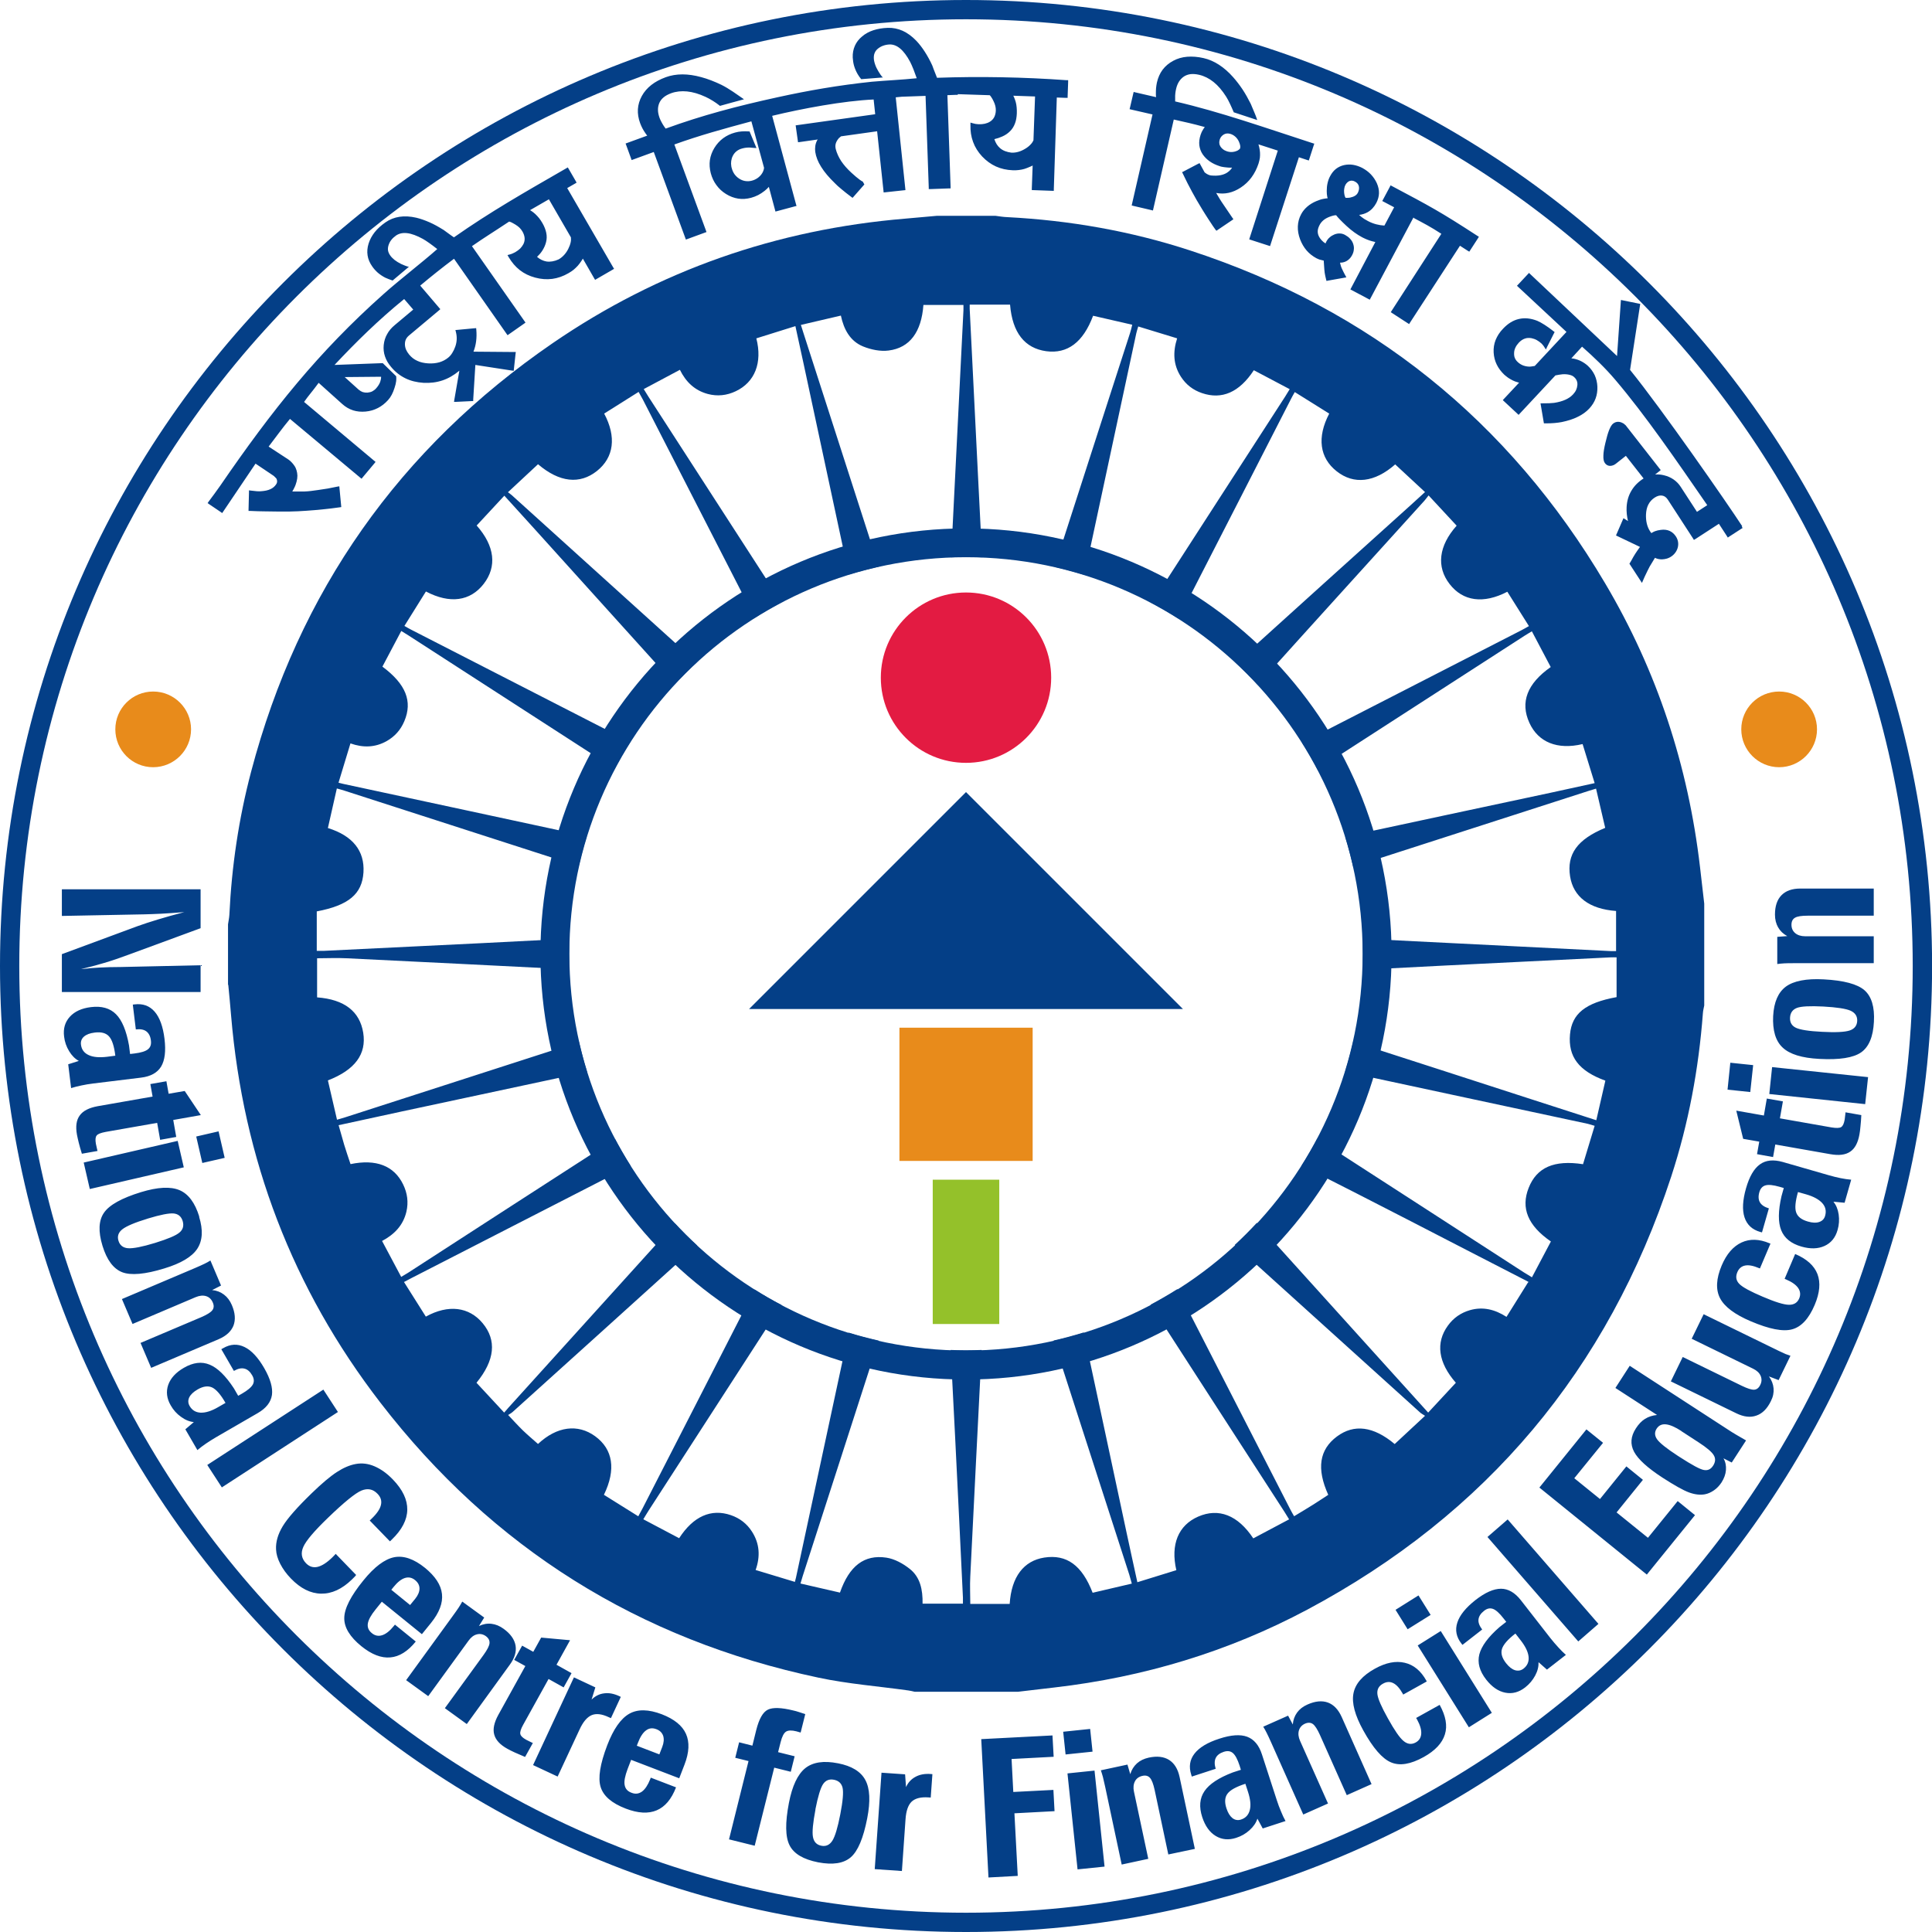
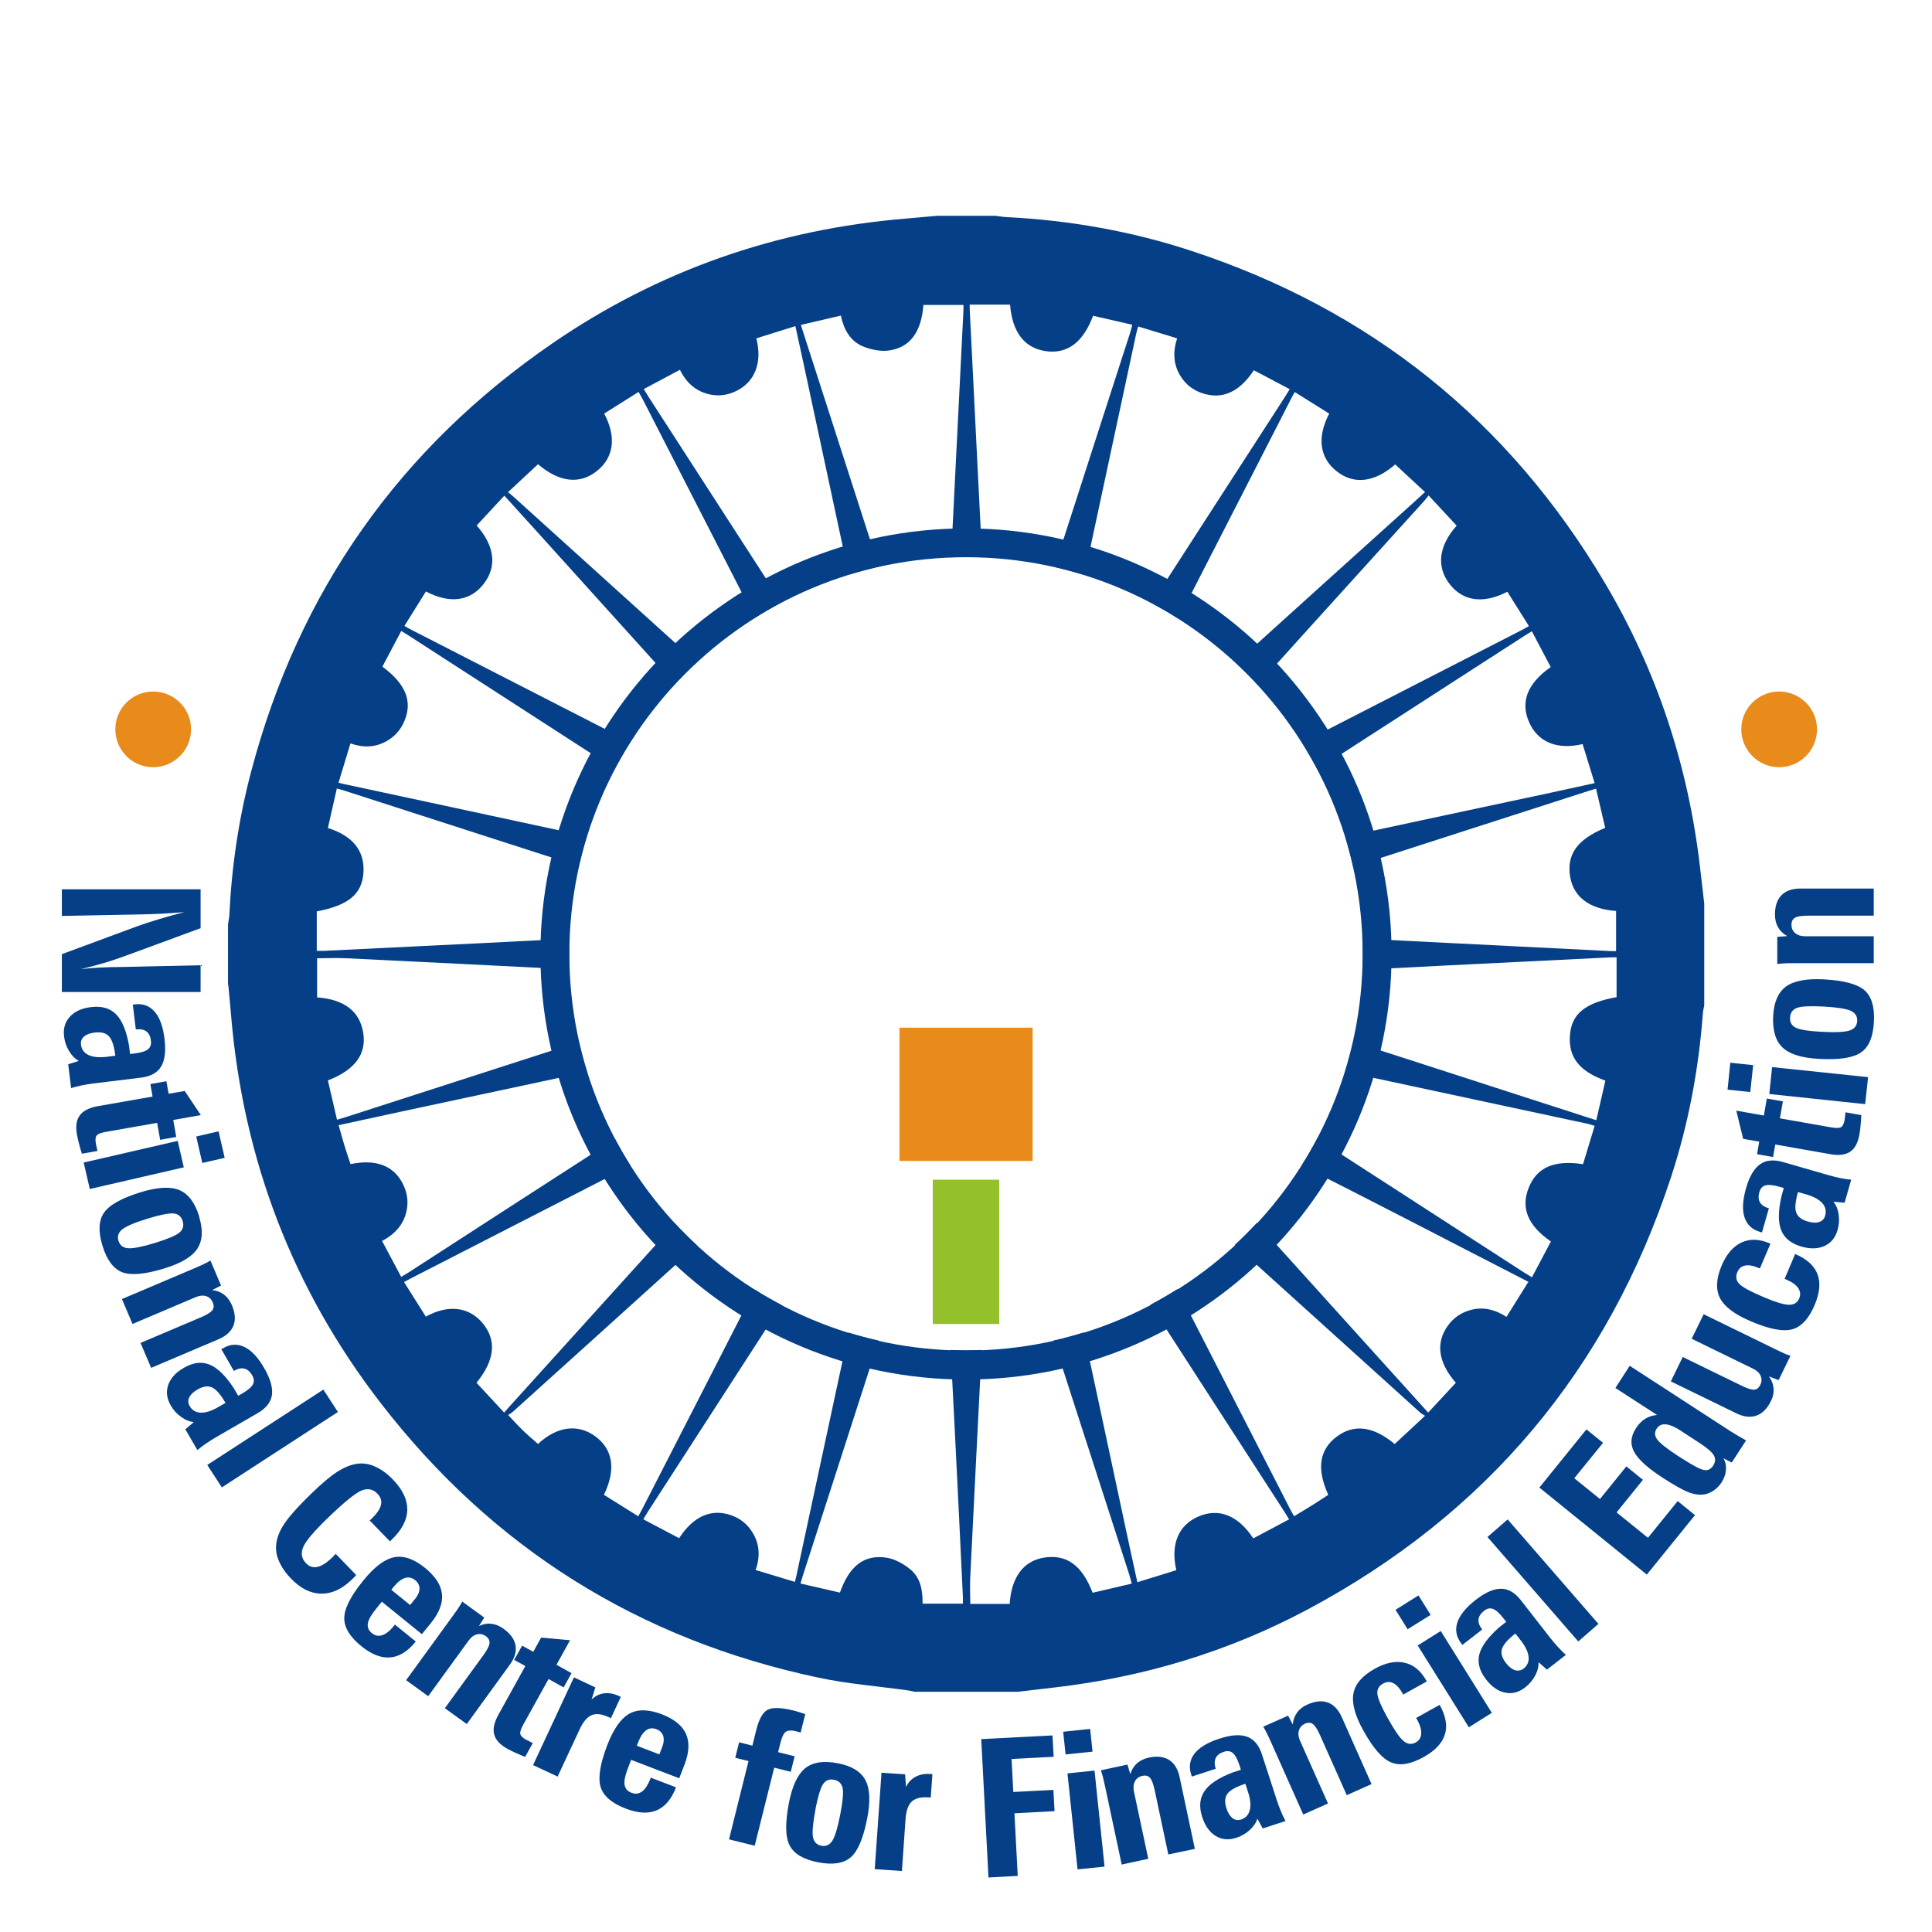
<svg xmlns="http://www.w3.org/2000/svg" width="46" height="46" viewBox="0 0 46 46" fill="none">
-   <path d="M38.939 7.061C34.861 2.981 29.226 0.459 23 0.459C16.774 0.459 11.141 2.981 7.061 7.061C2.981 11.141 0.459 16.776 0.459 23C0.459 29.224 2.981 34.861 7.061 38.939C11.141 43.017 16.776 45.541 23 45.541C29.224 45.541 34.861 43.019 38.939 38.939C43.019 34.859 45.541 29.224 45.541 23C45.541 16.776 43.019 11.139 38.939 7.061ZM23 0C29.351 0 35.102 2.575 39.264 6.738C43.427 10.9 46.002 16.651 46.002 23C46.002 29.349 43.427 35.102 39.264 39.264C35.102 43.427 29.351 46 23 46C16.649 46 10.898 43.427 6.736 39.264C2.573 35.102 0 29.351 0 23C0 16.649 2.573 10.9 6.738 6.738C10.9 2.575 16.649 0 23 0Z" fill="#043F87" />
  <path fill-rule="evenodd" clip-rule="evenodd" d="M5.429 23.449V22.008C5.439 21.933 5.457 21.858 5.461 21.784C5.516 20.629 5.684 19.491 5.979 18.373C7.11 14.085 9.507 10.676 13.161 8.169C15.688 6.436 18.495 5.461 21.55 5.206C21.8 5.184 22.051 5.161 22.3 5.139H23.706C23.798 5.151 23.89 5.167 23.985 5.17C25.471 5.247 26.927 5.502 28.341 5.965C32.625 7.367 35.924 10.013 38.219 13.891C39.455 15.978 40.196 18.238 40.477 20.648C40.51 20.939 40.543 21.227 40.577 21.515V23.94C40.565 24.002 40.549 24.063 40.545 24.126C40.445 25.45 40.204 26.748 39.792 28.01C38.286 32.607 35.391 36.051 31.122 38.327C29.239 39.329 27.227 39.933 25.107 40.178C24.816 40.212 24.526 40.247 24.238 40.28H21.778C21.727 40.269 21.678 40.255 21.627 40.249C20.915 40.149 20.193 40.094 19.491 39.945C15.215 39.041 11.727 36.858 9.058 33.398C6.963 30.683 5.79 27.598 5.502 24.179C5.482 23.934 5.459 23.691 5.435 23.447M36.407 30.53C36.332 30.489 36.281 30.461 36.228 30.436C34.482 29.541 32.745 28.631 30.991 27.753C31.122 27.545 31.246 27.331 31.362 27.113C33.002 28.17 34.637 29.232 36.277 30.291C36.338 30.33 36.403 30.367 36.475 30.412C36.632 30.114 36.779 29.838 36.926 29.559C36.377 29.181 36.206 28.763 36.397 28.282C36.589 27.796 37.001 27.613 37.691 27.719C37.782 27.417 37.874 27.113 37.968 26.805C37.895 26.784 37.852 26.77 37.807 26.758C35.881 26.344 33.953 25.934 32.027 25.518C32.099 25.283 32.164 25.044 32.219 24.801C33.629 25.254 35.038 25.713 36.446 26.168C36.958 26.332 37.468 26.497 38.007 26.672C38.084 26.338 38.154 26.032 38.223 25.73C37.589 25.499 37.334 25.16 37.381 24.628C37.426 24.136 37.744 23.877 38.49 23.741V22.794C38.444 22.794 38.399 22.792 38.354 22.794C37.046 22.859 35.736 22.924 34.425 22.988C33.764 23.022 33.103 23.057 32.443 23.09C32.448 22.963 32.45 22.835 32.45 22.706C32.45 22.586 32.446 22.466 32.443 22.349C34.412 22.449 36.381 22.547 38.35 22.645C38.399 22.647 38.45 22.645 38.478 22.645V21.69C37.837 21.643 37.46 21.352 37.383 20.866C37.301 20.34 37.554 19.985 38.219 19.711C38.148 19.405 38.076 19.095 38.001 18.777C37.927 18.799 37.878 18.814 37.827 18.83L32.219 20.638C32.164 20.395 32.101 20.156 32.029 19.921C33.655 19.569 35.283 19.226 36.909 18.877C37.254 18.802 37.601 18.726 37.968 18.646C37.868 18.32 37.774 18.018 37.681 17.716C37.081 17.859 36.624 17.673 36.414 17.21C36.191 16.723 36.359 16.276 36.922 15.882C36.777 15.605 36.63 15.329 36.473 15.031C36.403 15.074 36.354 15.101 36.305 15.133C34.661 16.196 33.013 17.257 31.369 18.32C31.256 18.102 31.132 17.889 31.003 17.683C32.743 16.79 34.482 15.9 36.222 15.007C36.277 14.98 36.332 14.946 36.403 14.907C36.226 14.627 36.057 14.356 35.889 14.089C35.32 14.385 34.831 14.317 34.514 13.905C34.196 13.495 34.253 12.997 34.682 12.516C34.465 12.283 34.249 12.049 34.014 11.796C33.974 11.847 33.947 11.884 33.916 11.92C32.593 13.383 31.267 14.84 29.949 16.306C29.783 16.125 29.608 15.949 29.428 15.782C30.809 14.53 32.195 13.283 33.58 12.034C33.692 11.931 33.804 11.83 33.929 11.716C33.684 11.488 33.451 11.271 33.219 11.057C32.727 11.49 32.234 11.543 31.827 11.222C31.419 10.902 31.352 10.413 31.648 9.848C31.377 9.68 31.107 9.509 30.828 9.335C30.791 9.401 30.762 9.45 30.736 9.503C29.949 11.039 29.165 12.575 28.376 14.111C28.27 14.317 28.166 14.523 28.062 14.729C27.855 14.597 27.643 14.474 27.423 14.358C28.48 12.718 29.541 11.08 30.599 9.442C30.632 9.39 30.665 9.335 30.707 9.266C30.414 9.111 30.132 8.962 29.853 8.815C29.508 9.342 29.092 9.521 28.62 9.36C28.406 9.288 28.239 9.158 28.117 8.97C27.933 8.685 27.923 8.379 28.027 8.056C27.709 7.96 27.409 7.867 27.101 7.773C27.082 7.84 27.064 7.887 27.054 7.938C26.642 9.854 26.233 11.773 25.821 13.689C25.587 13.616 25.35 13.552 25.109 13.497C25.705 11.639 26.309 9.784 26.907 7.926C26.927 7.867 26.939 7.807 26.958 7.732C26.635 7.658 26.331 7.587 26.026 7.518C25.789 8.152 25.415 8.43 24.909 8.362C24.398 8.291 24.104 7.922 24.049 7.253H23.088C23.088 7.295 23.088 7.324 23.088 7.354C23.155 8.681 23.22 10.007 23.286 11.333C23.32 11.979 23.353 12.624 23.384 13.269C23.257 13.263 23.131 13.261 23.002 13.261C22.882 13.261 22.765 13.265 22.645 13.269L22.939 7.393C22.941 7.344 22.939 7.293 22.939 7.261H21.986C21.939 7.905 21.662 8.283 21.156 8.346C20.96 8.372 20.735 8.324 20.548 8.248C20.242 8.122 20.091 7.846 20.021 7.514C19.695 7.591 19.385 7.661 19.069 7.736C19.093 7.811 19.108 7.86 19.124 7.911C19.724 9.77 20.323 11.631 20.923 13.491C20.682 13.546 20.444 13.609 20.209 13.679C19.848 12.008 19.495 10.335 19.134 8.664C19.071 8.37 19.005 8.075 18.938 7.765C18.61 7.867 18.308 7.962 18.008 8.056C18.157 8.638 17.971 9.101 17.518 9.315C17.304 9.417 17.08 9.441 16.851 9.38C16.545 9.297 16.333 9.099 16.188 8.805C15.894 8.962 15.615 9.111 15.327 9.264C15.374 9.34 15.407 9.393 15.441 9.448C16.496 11.08 17.551 12.71 18.604 14.342C18.387 14.456 18.175 14.579 17.969 14.709C17.08 12.977 16.194 11.243 15.305 9.511C15.276 9.456 15.244 9.401 15.205 9.331C14.923 9.507 14.654 9.678 14.385 9.847C14.681 10.402 14.617 10.89 14.215 11.212C13.805 11.539 13.32 11.488 12.81 11.053C12.577 11.271 12.343 11.488 12.094 11.72C12.137 11.753 12.167 11.773 12.192 11.796C13.658 13.12 15.123 14.444 16.586 15.768C16.406 15.935 16.231 16.109 16.064 16.29C14.95 15.06 13.84 13.824 12.726 12.593C12.491 12.334 12.255 12.075 12.008 11.802C11.78 12.047 11.565 12.281 11.349 12.512C11.783 13.002 11.835 13.491 11.516 13.903C11.196 14.315 10.711 14.383 10.141 14.083C9.968 14.36 9.801 14.627 9.629 14.903C9.695 14.94 9.743 14.97 9.794 14.995C11.531 15.886 13.269 16.774 15.005 17.665C14.874 17.871 14.752 18.085 14.636 18.302C12.999 17.245 11.363 16.186 9.725 15.129C9.672 15.095 9.619 15.064 9.554 15.023C9.397 15.319 9.25 15.595 9.105 15.872C9.664 16.288 9.827 16.698 9.627 17.171C9.541 17.377 9.399 17.537 9.203 17.647C8.932 17.798 8.648 17.808 8.344 17.7C8.248 18.02 8.154 18.324 8.06 18.636C8.113 18.649 8.14 18.657 8.168 18.663C10.101 19.079 12.036 19.493 13.97 19.911C13.897 20.144 13.834 20.383 13.779 20.625C11.918 20.026 10.058 19.424 8.197 18.824C8.144 18.806 8.089 18.793 8.02 18.773C7.946 19.097 7.877 19.407 7.807 19.715C8.401 19.899 8.685 20.262 8.654 20.772C8.621 21.286 8.301 21.556 7.542 21.7V22.639C7.603 22.639 7.661 22.641 7.718 22.639C8.976 22.578 10.233 22.517 11.49 22.455C12.179 22.419 12.869 22.384 13.558 22.349C13.554 22.466 13.55 22.584 13.55 22.702C13.55 22.829 13.554 22.955 13.558 23.08C11.79 22.99 10.021 22.902 8.254 22.816C8.016 22.804 7.779 22.816 7.55 22.816V23.747C8.203 23.796 8.566 24.083 8.648 24.589C8.73 25.097 8.454 25.473 7.807 25.724C7.879 26.032 7.95 26.342 8.024 26.66C8.105 26.637 8.162 26.621 8.217 26.603L13.785 24.806C13.84 25.048 13.905 25.287 13.977 25.52C12.506 25.836 11.035 26.148 9.564 26.464C9.068 26.57 8.572 26.678 8.062 26.79C8.109 26.954 8.15 27.105 8.195 27.256C8.242 27.411 8.295 27.564 8.346 27.717C8.954 27.59 9.384 27.756 9.599 28.202C9.699 28.408 9.729 28.623 9.676 28.851C9.599 29.175 9.391 29.39 9.097 29.547C9.252 29.838 9.399 30.116 9.552 30.402C9.615 30.365 9.666 30.336 9.713 30.306C11.357 29.243 12.999 28.178 14.644 27.119C14.76 27.337 14.882 27.549 15.013 27.756C13.275 28.647 11.535 29.538 9.797 30.43C9.743 30.457 9.688 30.487 9.619 30.524C9.799 30.811 9.97 31.079 10.139 31.348C10.674 31.052 11.168 31.115 11.492 31.505C11.829 31.911 11.784 32.386 11.345 32.923C11.561 33.154 11.778 33.388 12.004 33.633C12.049 33.582 12.079 33.547 12.11 33.511C13.43 32.052 14.75 30.591 16.072 29.131C16.241 29.312 16.415 29.486 16.596 29.653C15.139 30.975 13.675 32.291 12.216 33.609C12.179 33.645 12.132 33.668 12.098 33.69C12.232 33.831 12.338 33.949 12.451 34.059C12.567 34.17 12.691 34.275 12.81 34.38C13.259 33.959 13.758 33.896 14.17 34.196C14.595 34.506 14.672 34.988 14.379 35.591C14.648 35.759 14.919 35.928 15.197 36.102C15.237 36.03 15.268 35.975 15.297 35.918C16.153 34.247 17.01 32.578 17.863 30.907L17.967 30.703C18.175 30.834 18.389 30.958 18.608 31.071C17.555 32.703 16.498 34.333 15.444 35.965C15.403 36.028 15.366 36.093 15.317 36.173C15.609 36.328 15.892 36.477 16.17 36.624C16.508 36.101 16.933 35.914 17.402 36.075C17.614 36.148 17.783 36.277 17.904 36.467C18.087 36.752 18.106 37.056 17.991 37.381C18.314 37.48 18.616 37.57 18.926 37.664C18.94 37.607 18.948 37.585 18.952 37.562C19.369 35.618 19.787 33.672 20.205 31.729C20.44 31.801 20.678 31.864 20.921 31.919C20.321 33.786 19.716 35.651 19.114 37.519C19.097 37.574 19.081 37.629 19.059 37.703C19.381 37.778 19.691 37.848 19.999 37.919C20.219 37.287 20.574 37.007 21.105 37.087C21.301 37.117 21.502 37.228 21.66 37.354C21.91 37.55 21.972 37.85 21.966 38.182H22.927C22.927 38.131 22.927 38.084 22.927 38.038C22.867 36.764 22.804 35.489 22.741 34.214C22.706 33.523 22.671 32.833 22.635 32.142C22.753 32.146 22.871 32.15 22.99 32.15C23.118 32.15 23.245 32.146 23.373 32.142C23.28 33.939 23.192 35.736 23.102 37.532C23.09 37.752 23.102 37.974 23.102 38.188H24.04C24.081 37.542 24.375 37.162 24.863 37.085C25.395 37.003 25.762 37.266 26.015 37.923C26.321 37.852 26.631 37.78 26.948 37.705C26.923 37.615 26.907 37.554 26.888 37.493C26.287 35.634 25.687 33.776 25.087 31.917C25.33 31.862 25.568 31.797 25.803 31.725C26.146 33.313 26.482 34.902 26.823 36.491C26.905 36.877 26.992 37.264 27.08 37.672C27.404 37.572 27.706 37.477 28.008 37.385C27.866 36.771 28.057 36.316 28.527 36.11C29.014 35.897 29.473 36.073 29.84 36.628C30.12 36.479 30.401 36.33 30.693 36.175C30.65 36.102 30.616 36.05 30.583 35.997C29.52 34.353 28.455 32.709 27.394 31.064C27.611 30.948 27.825 30.824 28.033 30.693C28.927 32.438 29.822 34.186 30.718 35.932C30.746 35.987 30.777 36.04 30.812 36.101C30.971 36.005 31.116 35.918 31.26 35.828C31.383 35.751 31.505 35.669 31.625 35.591C31.342 34.965 31.413 34.514 31.832 34.202C32.239 33.9 32.699 33.957 33.207 34.382C33.439 34.167 33.672 33.949 33.929 33.71C33.88 33.678 33.847 33.66 33.821 33.639C32.346 32.307 30.871 30.975 29.398 29.642C29.581 29.473 29.755 29.298 29.924 29.116C30.928 30.226 31.929 31.338 32.933 32.448C33.286 32.839 33.639 33.229 34.004 33.633C34.231 33.388 34.447 33.156 34.663 32.923C34.241 32.441 34.178 31.968 34.474 31.562C34.606 31.379 34.781 31.258 34.996 31.195C35.308 31.105 35.594 31.177 35.869 31.354C36.044 31.075 36.21 30.809 36.385 30.528L36.407 30.53Z" fill="#043F87" />
-   <path d="M32.329 4.592C32.342 4.564 32.352 4.537 32.356 4.511C32.36 4.486 32.36 4.46 32.354 4.435C32.348 4.411 32.339 4.39 32.323 4.372C32.307 4.353 32.288 4.337 32.26 4.323C32.239 4.311 32.217 4.303 32.195 4.302C32.176 4.3 32.154 4.302 32.135 4.309C32.113 4.317 32.095 4.327 32.08 4.343C32.064 4.356 32.05 4.376 32.036 4.398C32.021 4.425 32.011 4.455 32.007 4.486C32.001 4.517 31.999 4.551 32.003 4.586C32.009 4.645 32.021 4.686 32.038 4.71C32.06 4.71 32.08 4.71 32.097 4.71C32.119 4.71 32.135 4.706 32.148 4.704C32.195 4.694 32.233 4.68 32.264 4.66C32.291 4.643 32.313 4.621 32.327 4.594L32.329 4.592ZM33.657 5.172L32.633 7.099L32.613 7.136L32.576 7.116L32.188 6.91L32.152 6.891L32.172 6.853L32.746 5.763L32.715 5.755C32.694 5.749 32.678 5.745 32.666 5.743C32.629 5.733 32.59 5.72 32.55 5.704C32.511 5.688 32.474 5.671 32.435 5.651C32.372 5.618 32.309 5.578 32.246 5.533C32.184 5.488 32.121 5.437 32.06 5.38C31.999 5.323 31.946 5.272 31.905 5.229C31.868 5.19 31.836 5.157 31.813 5.125C31.799 5.125 31.783 5.125 31.764 5.129C31.732 5.135 31.695 5.147 31.652 5.163C31.597 5.184 31.548 5.212 31.511 5.243C31.474 5.274 31.442 5.312 31.421 5.353C31.395 5.402 31.379 5.447 31.375 5.492C31.372 5.535 31.379 5.576 31.397 5.616C31.415 5.657 31.442 5.694 31.476 5.729C31.499 5.753 31.526 5.777 31.56 5.796C31.566 5.78 31.572 5.767 31.579 5.753C31.601 5.712 31.627 5.678 31.66 5.651C31.691 5.622 31.729 5.6 31.772 5.582C31.815 5.565 31.858 5.557 31.899 5.559C31.942 5.559 31.983 5.571 32.023 5.592C32.072 5.62 32.115 5.649 32.146 5.686C32.18 5.722 32.205 5.763 32.219 5.808C32.234 5.853 32.24 5.898 32.234 5.941C32.231 5.986 32.217 6.03 32.193 6.075C32.168 6.122 32.138 6.159 32.101 6.188C32.064 6.218 32.023 6.237 31.976 6.247C31.962 6.251 31.942 6.253 31.923 6.253H31.905C31.909 6.269 31.911 6.285 31.917 6.302C31.925 6.334 31.934 6.361 31.946 6.388C31.952 6.404 31.96 6.42 31.97 6.438C31.978 6.453 31.983 6.469 31.991 6.481C31.997 6.494 32.005 6.508 32.011 6.52C32.019 6.534 32.023 6.545 32.029 6.553L32.056 6.604L31.999 6.614L31.621 6.681L31.583 6.689L31.573 6.651L31.56 6.596L31.55 6.549C31.546 6.536 31.544 6.516 31.54 6.492C31.536 6.469 31.534 6.443 31.532 6.418L31.517 6.204L31.497 6.2C31.481 6.196 31.462 6.192 31.442 6.186C31.424 6.183 31.405 6.177 31.389 6.169C31.373 6.163 31.358 6.155 31.344 6.149C31.254 6.1 31.175 6.039 31.111 5.965C31.046 5.89 30.995 5.802 30.956 5.702C30.915 5.594 30.897 5.49 30.901 5.39C30.905 5.29 30.93 5.192 30.979 5.102C31.015 5.033 31.064 4.974 31.124 4.921C31.185 4.868 31.256 4.825 31.338 4.79C31.403 4.762 31.462 4.743 31.519 4.733C31.55 4.727 31.581 4.723 31.611 4.721C31.607 4.71 31.603 4.698 31.601 4.684C31.593 4.645 31.589 4.6 31.589 4.547C31.589 4.48 31.595 4.417 31.609 4.358C31.623 4.298 31.642 4.243 31.672 4.19C31.709 4.121 31.754 4.064 31.809 4.021C31.864 3.978 31.928 3.948 32.001 3.931C32.074 3.915 32.146 3.913 32.219 3.925C32.291 3.937 32.364 3.962 32.437 3.999C32.517 4.043 32.586 4.094 32.642 4.154C32.699 4.215 32.746 4.284 32.782 4.362C32.817 4.443 32.835 4.521 32.833 4.6C32.831 4.678 32.809 4.755 32.77 4.831C32.717 4.931 32.648 5.004 32.562 5.053C32.503 5.086 32.435 5.108 32.36 5.117C32.378 5.133 32.397 5.149 32.415 5.165C32.435 5.18 32.456 5.196 32.484 5.214C32.511 5.231 32.541 5.247 32.574 5.265C32.637 5.298 32.701 5.323 32.77 5.341C32.833 5.357 32.895 5.367 32.962 5.371L33.194 4.935L32.949 4.806L32.911 4.786L32.931 4.749L33.09 4.451L33.109 4.413L33.147 4.433C34.041 4.908 34.284 5.035 35.177 5.616L35.212 5.637L35.19 5.673L35.006 5.957L34.983 5.992L34.947 5.971L34.761 5.851L33.572 7.681L33.551 7.716L33.517 7.695L33.149 7.456L33.113 7.434L33.135 7.399L34.318 5.567C34.045 5.39 33.917 5.327 33.657 5.188V5.172ZM29.522 3.544C29.53 3.525 29.532 3.501 29.53 3.476C29.526 3.444 29.514 3.407 29.496 3.368C29.475 3.323 29.447 3.285 29.412 3.254C29.377 3.223 29.339 3.201 29.292 3.187C29.265 3.18 29.239 3.176 29.214 3.178C29.188 3.18 29.165 3.187 29.139 3.201C29.116 3.215 29.094 3.233 29.079 3.252C29.063 3.272 29.049 3.295 29.041 3.323C29.032 3.354 29.028 3.384 29.032 3.411C29.033 3.438 29.043 3.464 29.059 3.489C29.075 3.515 29.096 3.537 29.122 3.556C29.147 3.576 29.179 3.591 29.214 3.603C29.275 3.623 29.334 3.625 29.392 3.611C29.422 3.603 29.447 3.595 29.471 3.582C29.491 3.57 29.506 3.558 29.52 3.542L29.522 3.544ZM29.377 2.677C29.345 2.605 29.316 2.534 29.288 2.477C29.255 2.407 29.224 2.348 29.194 2.301C29.102 2.156 29.002 2.038 28.894 1.952C28.788 1.867 28.672 1.809 28.551 1.781C28.474 1.763 28.408 1.759 28.345 1.765C28.286 1.773 28.233 1.793 28.188 1.822C28.141 1.854 28.104 1.893 28.072 1.942C28.041 1.991 28.017 2.05 28.002 2.118C27.994 2.152 27.988 2.187 27.984 2.222C27.98 2.26 27.978 2.299 27.98 2.342C27.98 2.354 27.98 2.369 27.98 2.387V2.415C29.045 2.66 30.148 3.05 31.254 3.409L31.293 3.421L31.279 3.46L31.175 3.782L31.162 3.821L31.122 3.809L30.926 3.744L30.252 5.82L30.24 5.859L30.201 5.847L29.783 5.712L29.744 5.7L29.755 5.661L30.424 3.586L29.963 3.437C29.969 3.46 29.977 3.482 29.981 3.503C29.991 3.548 29.998 3.591 30 3.631C30.004 3.672 30 3.713 29.997 3.758C29.991 3.801 29.979 3.846 29.965 3.894C29.924 4.017 29.869 4.127 29.798 4.223C29.728 4.319 29.642 4.4 29.541 4.466C29.353 4.59 29.159 4.633 28.957 4.594C28.961 4.602 28.965 4.609 28.969 4.615C28.996 4.662 29.02 4.702 29.039 4.733C29.059 4.766 29.075 4.79 29.084 4.804L29.343 5.186L29.367 5.219L29.334 5.243L28.994 5.473L28.963 5.494L28.939 5.467C28.918 5.441 28.863 5.359 28.771 5.218C28.722 5.141 28.672 5.065 28.627 4.99C28.58 4.913 28.535 4.839 28.492 4.764C28.457 4.704 28.422 4.641 28.386 4.574C28.349 4.505 28.312 4.435 28.274 4.362C28.263 4.339 28.247 4.305 28.225 4.262C28.206 4.221 28.184 4.18 28.163 4.135L28.145 4.099L28.18 4.082L28.525 3.901L28.561 3.884L28.58 3.919L28.682 4.105C28.682 4.105 28.696 4.115 28.702 4.119C28.712 4.125 28.722 4.131 28.733 4.141C28.743 4.147 28.753 4.152 28.763 4.156C28.769 4.16 28.774 4.162 28.78 4.164C28.792 4.168 28.804 4.172 28.812 4.174C28.82 4.176 28.829 4.178 28.835 4.178C28.918 4.186 28.99 4.184 29.055 4.172C29.118 4.16 29.175 4.139 29.222 4.107C29.255 4.086 29.282 4.06 29.306 4.033C29.316 4.021 29.326 4.007 29.335 3.992H29.304C29.269 3.992 29.233 3.99 29.202 3.986C29.169 3.984 29.137 3.978 29.11 3.974C29.082 3.97 29.059 3.964 29.039 3.956C28.949 3.927 28.871 3.89 28.804 3.843C28.735 3.795 28.68 3.739 28.635 3.674C28.59 3.607 28.565 3.535 28.555 3.456C28.547 3.38 28.557 3.297 28.586 3.209C28.6 3.164 28.62 3.123 28.645 3.083C28.657 3.062 28.672 3.042 28.686 3.025C28.363 2.936 28.247 2.915 27.947 2.846L27.46 4.972L27.451 5.012L27.411 5.002L26.984 4.902L26.945 4.892L26.954 4.851L27.441 2.725L26.935 2.609L26.895 2.599L26.905 2.56L26.982 2.23L26.992 2.189L27.031 2.199L27.525 2.313V2.301C27.521 2.279 27.521 2.26 27.521 2.244C27.521 2.193 27.521 2.144 27.525 2.099C27.529 2.054 27.537 2.009 27.545 1.967C27.572 1.848 27.617 1.746 27.682 1.659C27.747 1.573 27.831 1.503 27.933 1.448C28.035 1.393 28.145 1.361 28.267 1.351C28.386 1.342 28.516 1.351 28.655 1.383C28.782 1.412 28.906 1.465 29.024 1.542C29.141 1.618 29.253 1.716 29.361 1.838C29.439 1.926 29.514 2.024 29.585 2.13C29.655 2.236 29.718 2.35 29.779 2.471C29.838 2.619 29.896 2.734 29.934 2.858L29.379 2.675L29.377 2.677ZM24.606 3.344L24.644 2.297L24.126 2.279C24.132 2.289 24.136 2.301 24.142 2.311C24.157 2.346 24.171 2.383 24.183 2.424C24.195 2.466 24.202 2.509 24.206 2.556C24.21 2.601 24.212 2.65 24.21 2.701C24.206 2.791 24.193 2.872 24.165 2.942C24.138 3.015 24.098 3.076 24.046 3.127C23.994 3.178 23.934 3.219 23.863 3.25C23.806 3.276 23.743 3.297 23.675 3.313C23.704 3.401 23.747 3.472 23.808 3.525C23.877 3.586 23.969 3.621 24.083 3.635C24.195 3.639 24.302 3.607 24.406 3.544C24.459 3.513 24.503 3.478 24.536 3.442C24.567 3.411 24.589 3.378 24.605 3.342L24.606 3.344ZM17.135 2.515C17.07 2.466 17.037 2.44 16.976 2.403C16.91 2.362 16.851 2.33 16.8 2.307C16.643 2.234 16.496 2.191 16.358 2.177C16.223 2.164 16.096 2.177 15.978 2.22C15.905 2.248 15.845 2.279 15.798 2.32C15.752 2.358 15.719 2.403 15.697 2.454C15.676 2.505 15.664 2.562 15.666 2.619C15.666 2.677 15.68 2.738 15.703 2.805C15.715 2.836 15.729 2.868 15.747 2.901C15.764 2.934 15.784 2.968 15.807 3.003C15.815 3.015 15.825 3.027 15.833 3.04L15.849 3.062C16.715 2.746 17.557 2.524 18.534 2.311C19.242 2.156 19.96 2.03 20.758 1.946C21.15 1.912 21.458 1.901 21.827 1.863C21.8 1.787 21.774 1.716 21.751 1.656C21.721 1.581 21.694 1.52 21.67 1.473C21.594 1.33 21.513 1.222 21.429 1.153C21.349 1.087 21.264 1.055 21.178 1.059C21.125 1.061 21.076 1.071 21.031 1.087C20.986 1.102 20.944 1.126 20.907 1.155C20.872 1.183 20.844 1.216 20.829 1.253C20.811 1.289 20.805 1.33 20.805 1.377C20.805 1.426 20.817 1.479 20.835 1.532C20.852 1.585 20.878 1.64 20.913 1.697C20.937 1.734 20.988 1.824 21.023 1.844L20.505 1.885C20.468 1.838 20.452 1.82 20.419 1.763C20.383 1.701 20.356 1.636 20.336 1.571C20.317 1.506 20.307 1.438 20.303 1.369C20.299 1.267 20.317 1.175 20.354 1.091C20.391 1.006 20.448 0.932 20.527 0.867C20.603 0.802 20.693 0.753 20.795 0.72C20.897 0.687 21.011 0.667 21.139 0.663C21.26 0.659 21.38 0.683 21.494 0.734C21.605 0.785 21.713 0.863 21.817 0.971C21.888 1.046 21.956 1.134 22.019 1.232C22.082 1.33 22.143 1.44 22.198 1.561C22.221 1.628 22.243 1.681 22.259 1.722L22.31 1.852C23.329 1.816 24.377 1.836 25.391 1.909H25.432V1.952L25.42 2.289V2.33H25.377L25.162 2.322L25.091 4.502V4.543H25.048L24.608 4.527H24.567V4.484L24.587 3.941C24.565 3.952 24.542 3.964 24.52 3.972C24.477 3.992 24.434 4.007 24.393 4.021C24.352 4.033 24.306 4.043 24.259 4.048C24.214 4.054 24.165 4.056 24.114 4.054C23.969 4.048 23.836 4.019 23.714 3.964C23.592 3.909 23.483 3.829 23.384 3.725C23.286 3.619 23.214 3.505 23.169 3.38C23.122 3.254 23.102 3.119 23.106 2.974V2.919L23.159 2.934C23.202 2.948 23.249 2.956 23.298 2.958C23.351 2.96 23.402 2.956 23.447 2.946C23.49 2.936 23.532 2.921 23.567 2.899C23.612 2.872 23.647 2.836 23.671 2.791C23.694 2.746 23.708 2.693 23.71 2.63C23.71 2.595 23.708 2.56 23.698 2.522C23.689 2.485 23.675 2.446 23.655 2.407C23.636 2.366 23.616 2.332 23.598 2.307C23.587 2.289 23.575 2.275 23.565 2.267L22.804 2.242V2.258H22.763L22.557 2.266L22.633 4.445V4.486H22.594L22.155 4.502H22.113V4.462L22.037 2.283L21.472 2.303L21.327 2.317L21.554 4.486L21.558 4.527L21.517 4.531L21.08 4.578L21.039 4.582L21.035 4.541L20.884 3.125L20.858 3.129L20.024 3.246C20.015 3.254 20.005 3.262 19.999 3.268C19.991 3.276 19.983 3.282 19.977 3.285C19.94 3.327 19.915 3.368 19.901 3.411C19.887 3.454 19.887 3.501 19.899 3.55C19.924 3.646 19.968 3.743 20.028 3.835C20.091 3.929 20.172 4.021 20.27 4.111C20.352 4.186 20.419 4.243 20.468 4.278C20.511 4.309 20.535 4.323 20.542 4.323L20.58 4.392L20.325 4.682L20.299 4.711L20.268 4.688C20.181 4.623 20.103 4.562 20.036 4.505C19.97 4.451 19.915 4.402 19.872 4.356C19.734 4.223 19.628 4.096 19.552 3.974C19.473 3.85 19.428 3.731 19.411 3.617C19.405 3.572 19.405 3.527 19.411 3.484C19.416 3.44 19.428 3.399 19.448 3.358V3.352L19.471 3.321L19.042 3.382L19.001 3.387L18.995 3.346L18.95 3.027L18.944 2.985L18.985 2.979L20.801 2.725L20.838 2.719L20.801 2.369C20.081 2.401 19.091 2.587 18.385 2.758L18.953 4.864L18.965 4.904L18.926 4.913L18.502 5.027L18.463 5.037L18.453 4.998L18.306 4.449C18.281 4.48 18.24 4.515 18.204 4.545C18.155 4.584 18.104 4.617 18.051 4.645C17.996 4.672 17.941 4.694 17.881 4.71C17.777 4.737 17.675 4.745 17.575 4.729C17.477 4.713 17.38 4.678 17.286 4.619C17.194 4.562 17.118 4.492 17.057 4.407C16.996 4.325 16.951 4.229 16.923 4.123C16.896 4.017 16.888 3.913 16.902 3.813C16.931 3.611 17.053 3.413 17.218 3.291C17.3 3.231 17.394 3.185 17.502 3.156C17.553 3.142 17.606 3.132 17.659 3.129C17.712 3.125 17.767 3.125 17.822 3.129H17.847L17.857 3.154L17.986 3.464L18.012 3.525L17.945 3.521L17.898 3.517L17.855 3.513C17.824 3.513 17.792 3.513 17.761 3.517C17.73 3.521 17.7 3.527 17.671 3.535C17.453 3.591 17.384 3.799 17.412 3.958C17.414 3.974 17.418 3.992 17.424 4.009C17.437 4.06 17.459 4.105 17.486 4.145C17.516 4.186 17.551 4.221 17.596 4.251C17.837 4.417 18.167 4.235 18.192 3.996L17.89 2.889C17.218 3.07 16.665 3.221 16.056 3.44L16.808 5.488L16.821 5.525L16.782 5.539L16.37 5.69L16.331 5.704L16.317 5.667L15.566 3.619L15.078 3.797L15.039 3.811L15.025 3.772L14.909 3.454L14.895 3.417L14.934 3.403L15.411 3.229L15.403 3.221C15.39 3.203 15.378 3.187 15.37 3.176C15.341 3.134 15.315 3.093 15.295 3.054C15.274 3.013 15.256 2.972 15.241 2.932C15.199 2.819 15.182 2.707 15.188 2.599C15.195 2.491 15.227 2.385 15.282 2.285C15.337 2.185 15.413 2.097 15.509 2.022C15.603 1.948 15.719 1.887 15.852 1.838C15.976 1.793 16.108 1.771 16.249 1.771C16.388 1.771 16.537 1.793 16.694 1.836C16.849 1.877 17.02 1.944 17.177 2.02C17.363 2.113 17.543 2.246 17.714 2.364C17.549 2.405 17.288 2.483 17.141 2.521L17.135 2.515ZM13.593 5.651L13.069 4.745L12.62 5.004C12.62 5.004 12.64 5.015 12.649 5.021C12.683 5.043 12.714 5.068 12.745 5.096C12.777 5.125 12.806 5.159 12.836 5.194C12.863 5.229 12.891 5.27 12.916 5.314C12.961 5.392 12.991 5.469 13.006 5.543C13.022 5.62 13.02 5.692 13.002 5.763C12.985 5.833 12.955 5.9 12.914 5.965C12.881 6.018 12.838 6.067 12.787 6.116C12.857 6.177 12.934 6.212 13.012 6.226C13.102 6.239 13.201 6.222 13.303 6.175C13.399 6.118 13.475 6.035 13.53 5.926C13.558 5.871 13.577 5.818 13.587 5.771C13.597 5.727 13.597 5.686 13.593 5.649V5.651ZM9.074 8.97C8.785 8.972 8.495 8.974 8.207 8.978L8.54 9.278C8.57 9.303 8.603 9.323 8.636 9.335C8.672 9.346 8.709 9.35 8.75 9.348C8.791 9.344 8.829 9.335 8.862 9.319C8.895 9.301 8.927 9.278 8.954 9.248C8.999 9.197 9.033 9.146 9.052 9.093C9.066 9.054 9.074 9.013 9.074 8.972V8.97ZM41.469 12.536L41.491 12.571L41.455 12.593L41.171 12.777L41.138 12.799L41.116 12.763L40.926 12.471L40.367 12.834L40.331 12.855L40.31 12.82L39.71 11.896C39.692 11.869 39.67 11.845 39.649 11.83C39.627 11.814 39.602 11.804 39.576 11.8C39.549 11.796 39.521 11.796 39.492 11.804C39.462 11.812 39.429 11.826 39.398 11.847C39.331 11.89 39.282 11.945 39.247 12.012C39.211 12.081 39.194 12.161 39.19 12.255C39.186 12.395 39.211 12.534 39.288 12.651C39.3 12.669 39.309 12.683 39.319 12.693C39.343 12.677 39.37 12.661 39.402 12.649C39.443 12.634 39.49 12.622 39.543 12.616C39.7 12.595 39.821 12.648 39.904 12.775C40.035 12.977 39.912 13.23 39.69 13.299C39.653 13.31 39.614 13.316 39.572 13.318C39.514 13.318 39.455 13.309 39.404 13.281L39.278 13.489C39.262 13.52 39.247 13.552 39.229 13.585C39.211 13.62 39.194 13.656 39.178 13.691L39.154 13.742L39.094 13.879L38.796 13.422L38.837 13.354C38.909 13.218 38.958 13.146 39.047 13.022L38.476 12.749L38.654 12.338L38.762 12.406C38.735 12.293 38.723 12.181 38.729 12.073C38.737 11.928 38.774 11.798 38.843 11.684C38.909 11.571 39.005 11.473 39.133 11.392L38.711 10.853L38.478 11.037L38.474 11.041C38.462 11.047 38.454 11.053 38.448 11.057C38.443 11.061 38.437 11.063 38.435 11.067L38.427 11.07C38.384 11.09 38.344 11.096 38.309 11.09C38.272 11.082 38.239 11.063 38.213 11.027C38.184 10.99 38.172 10.929 38.176 10.843C38.178 10.764 38.195 10.662 38.225 10.539C38.254 10.415 38.282 10.317 38.311 10.243C38.343 10.164 38.374 10.113 38.405 10.088C38.443 10.058 38.482 10.043 38.525 10.043C38.566 10.043 38.607 10.055 38.648 10.08H38.652L38.701 10.121L38.709 10.129L39.516 11.161L39.541 11.192L39.51 11.218L39.408 11.298C39.476 11.292 39.547 11.298 39.619 11.316C39.706 11.337 39.782 11.371 39.847 11.416C39.914 11.463 39.971 11.52 40.016 11.59L40.404 12.187L40.649 12.028C39.906 10.951 39.174 9.884 38.46 9.044C38.221 8.762 37.952 8.505 37.668 8.254L37.413 8.532C37.434 8.534 37.456 8.536 37.474 8.54C37.538 8.554 37.597 8.574 37.652 8.603C37.707 8.632 37.76 8.668 37.807 8.711C37.878 8.778 37.931 8.852 37.97 8.934C38.007 9.017 38.029 9.109 38.033 9.207C38.036 9.307 38.023 9.399 37.991 9.486C37.96 9.572 37.909 9.652 37.842 9.725C37.768 9.805 37.676 9.872 37.564 9.925C37.456 9.98 37.328 10.019 37.185 10.049C37.138 10.058 37.079 10.066 37.015 10.072C36.952 10.078 36.877 10.08 36.795 10.08H36.76L36.754 10.047L36.687 9.652L36.679 9.603H36.728C36.787 9.603 36.838 9.603 36.885 9.601C36.93 9.599 36.971 9.595 37.003 9.592C37.107 9.576 37.195 9.552 37.272 9.517C37.346 9.484 37.407 9.441 37.454 9.39C37.483 9.358 37.509 9.323 37.525 9.288C37.542 9.252 37.552 9.215 37.556 9.174C37.56 9.136 37.556 9.101 37.544 9.07C37.532 9.038 37.513 9.009 37.483 8.982C37.456 8.954 37.419 8.936 37.373 8.925C37.327 8.913 37.27 8.907 37.205 8.911C37.183 8.913 37.158 8.917 37.128 8.921C37.101 8.925 37.069 8.931 37.034 8.938L36.185 9.848L36.157 9.878L36.128 9.85L35.81 9.554L35.781 9.527L35.808 9.497L36.169 9.111C36.156 9.107 36.14 9.103 36.126 9.099C36.087 9.089 36.05 9.074 36.014 9.056C35.979 9.038 35.946 9.019 35.912 8.997C35.881 8.974 35.849 8.95 35.818 8.923C35.74 8.848 35.679 8.768 35.636 8.679C35.593 8.591 35.569 8.495 35.563 8.393C35.557 8.289 35.573 8.189 35.61 8.095C35.648 8.001 35.706 7.909 35.789 7.824C35.903 7.703 36.028 7.626 36.163 7.595C36.299 7.563 36.444 7.577 36.601 7.638C36.652 7.66 36.709 7.691 36.773 7.732C36.838 7.773 36.909 7.824 36.987 7.885L37.015 7.907L36.999 7.936L36.838 8.256L36.807 8.321L36.767 8.26C36.758 8.244 36.746 8.228 36.736 8.217C36.726 8.205 36.717 8.193 36.707 8.183C36.669 8.148 36.63 8.12 36.589 8.097C36.55 8.075 36.508 8.062 36.465 8.052C36.408 8.042 36.354 8.044 36.305 8.062C36.255 8.079 36.208 8.111 36.163 8.158C36.128 8.197 36.099 8.236 36.081 8.277C36.061 8.319 36.051 8.36 36.05 8.405C36.048 8.448 36.053 8.487 36.067 8.523C36.083 8.56 36.106 8.593 36.14 8.623C36.175 8.656 36.216 8.681 36.259 8.699C36.305 8.717 36.354 8.727 36.407 8.729C36.422 8.729 36.444 8.729 36.467 8.725C36.489 8.723 36.514 8.719 36.542 8.713L37.297 7.903L36.148 6.832L36.118 6.804L36.146 6.775L36.377 6.528L36.405 6.498L36.434 6.526L38.501 8.477L38.59 7.189L38.594 7.142L38.641 7.152L39.015 7.228L39.054 7.236L39.047 7.275L38.811 8.807C39.566 9.737 41.128 11.985 41.483 12.532L41.469 12.536ZM6.402 10.637L6.867 10.941C6.893 10.959 6.918 10.98 6.942 11.006C6.965 11.029 6.989 11.059 7.01 11.09C7.034 11.123 7.049 11.161 7.061 11.2C7.073 11.239 7.079 11.28 7.081 11.325C7.081 11.371 7.075 11.418 7.061 11.469C7.049 11.518 7.03 11.571 7.002 11.624C6.995 11.641 6.983 11.661 6.969 11.686L6.959 11.702H6.993H7.073C7.136 11.704 7.197 11.702 7.252 11.702C7.304 11.7 7.355 11.696 7.403 11.69C7.45 11.684 7.506 11.677 7.573 11.667C7.642 11.657 7.718 11.645 7.803 11.632L8.034 11.586L8.079 11.579L8.083 11.624L8.122 12.034L8.126 12.073L8.087 12.079C8.011 12.09 7.942 12.098 7.883 12.106C7.824 12.114 7.769 12.12 7.72 12.124C7.571 12.139 7.428 12.153 7.293 12.161C7.157 12.171 7.03 12.177 6.904 12.179C6.793 12.179 6.685 12.179 6.581 12.179C6.477 12.179 6.377 12.177 6.283 12.175C6.202 12.175 6.094 12.171 5.959 12.165H5.918V12.124L5.928 11.722V11.675L5.975 11.681C6.028 11.688 6.075 11.692 6.114 11.696C6.153 11.698 6.188 11.7 6.216 11.696C6.304 11.69 6.379 11.675 6.438 11.647C6.494 11.622 6.539 11.584 6.571 11.537C6.589 11.512 6.598 11.486 6.598 11.463C6.598 11.439 6.594 11.418 6.581 11.394C6.575 11.388 6.567 11.378 6.557 11.369C6.545 11.357 6.532 11.345 6.518 11.331L6.084 11.039L5.314 12.181L5.29 12.216L5.257 12.192L4.976 12.002L4.943 11.979L4.966 11.945C5.059 11.818 5.153 11.696 5.239 11.571C6.485 9.754 7.587 8.379 9.127 7.006C9.515 6.659 10.037 6.261 10.411 5.93C10.268 5.818 10.155 5.737 10.068 5.688C9.925 5.61 9.799 5.563 9.692 5.551C9.588 5.539 9.501 5.559 9.429 5.608C9.386 5.639 9.348 5.673 9.319 5.71C9.289 5.747 9.268 5.788 9.252 5.835C9.238 5.879 9.233 5.92 9.238 5.959C9.244 5.998 9.26 6.037 9.286 6.075C9.313 6.116 9.35 6.153 9.393 6.188C9.439 6.224 9.49 6.255 9.55 6.285C9.584 6.3 9.701 6.353 9.737 6.351L9.348 6.679C9.309 6.667 9.276 6.653 9.248 6.643C9.219 6.632 9.195 6.622 9.174 6.612C9.109 6.579 9.052 6.54 8.999 6.496C8.948 6.451 8.901 6.4 8.862 6.343C8.803 6.259 8.766 6.173 8.752 6.081C8.738 5.99 8.746 5.896 8.776 5.8C8.805 5.706 8.854 5.614 8.921 5.529C8.987 5.445 9.074 5.367 9.178 5.294C9.378 5.155 9.623 5.117 9.913 5.184C10.013 5.208 10.117 5.245 10.225 5.292C10.333 5.339 10.441 5.4 10.555 5.471H10.557C10.613 5.514 10.659 5.547 10.694 5.571C10.729 5.596 10.766 5.624 10.808 5.651C11.678 5.041 12.475 4.588 13.483 4.007L13.518 3.986L13.54 4.021L13.709 4.313L13.728 4.349L13.693 4.37L13.505 4.478L14.599 6.365L14.621 6.4L14.585 6.422L14.205 6.642L14.169 6.663L14.148 6.628L13.877 6.157C13.866 6.179 13.852 6.2 13.838 6.22C13.813 6.259 13.785 6.294 13.756 6.328C13.726 6.361 13.693 6.392 13.658 6.422C13.62 6.451 13.581 6.479 13.536 6.504C13.411 6.577 13.281 6.622 13.15 6.64C13.016 6.657 12.881 6.647 12.744 6.61C12.604 6.573 12.483 6.514 12.377 6.432C12.271 6.349 12.183 6.245 12.11 6.12L12.083 6.073L12.136 6.059C12.157 6.053 12.179 6.047 12.2 6.037C12.222 6.028 12.243 6.018 12.265 6.006C12.312 5.979 12.351 5.949 12.385 5.918C12.416 5.886 12.441 5.851 12.461 5.814C12.485 5.767 12.495 5.718 12.491 5.667C12.487 5.616 12.469 5.563 12.438 5.51C12.42 5.48 12.398 5.451 12.371 5.423C12.343 5.396 12.31 5.371 12.271 5.347C12.232 5.323 12.198 5.306 12.171 5.292C12.151 5.284 12.136 5.278 12.122 5.276C11.712 5.549 11.559 5.637 11.237 5.861L12.489 7.648L12.512 7.681L12.479 7.705L12.118 7.958L12.085 7.981L12.061 7.948L10.81 6.161C10.529 6.371 10.272 6.577 10.005 6.8L10.457 7.33L10.484 7.361L10.453 7.389C10.213 7.589 9.976 7.789 9.737 7.989C9.703 8.017 9.68 8.048 9.664 8.081C9.648 8.115 9.641 8.152 9.641 8.195C9.641 8.238 9.65 8.279 9.666 8.321C9.684 8.362 9.709 8.403 9.743 8.444C9.796 8.507 9.86 8.558 9.935 8.591C10.011 8.627 10.098 8.646 10.196 8.652C10.294 8.658 10.384 8.648 10.464 8.625C10.543 8.601 10.613 8.564 10.674 8.513C10.71 8.483 10.741 8.448 10.768 8.403C10.796 8.36 10.821 8.307 10.841 8.25C10.861 8.191 10.872 8.134 10.874 8.077C10.876 8.02 10.87 7.964 10.855 7.905L10.843 7.858L10.892 7.854L11.296 7.816L11.337 7.813L11.341 7.854C11.357 8.042 11.335 8.217 11.273 8.373L12.236 8.381H12.281L12.275 8.426L12.236 8.785L12.232 8.829L12.188 8.823L11.318 8.689L11.267 9.513V9.55H11.227L10.861 9.568H10.81L10.817 9.521L10.937 8.827L10.929 8.832C10.808 8.934 10.674 9.011 10.533 9.058C10.392 9.105 10.243 9.123 10.084 9.115C9.925 9.105 9.78 9.07 9.652 9.007C9.523 8.944 9.409 8.854 9.311 8.736C9.244 8.656 9.195 8.574 9.166 8.485C9.136 8.397 9.127 8.307 9.136 8.215C9.146 8.12 9.172 8.034 9.217 7.956C9.26 7.875 9.321 7.805 9.399 7.74C9.546 7.616 9.694 7.493 9.839 7.371C9.766 7.287 9.694 7.202 9.623 7.12C9.011 7.618 8.472 8.148 7.965 8.689L9.113 8.646L9.433 8.958C9.437 8.995 9.437 9.029 9.433 9.072C9.427 9.123 9.413 9.178 9.393 9.238C9.374 9.297 9.352 9.352 9.327 9.399C9.301 9.448 9.272 9.49 9.238 9.527C9.166 9.607 9.085 9.67 8.997 9.715C8.909 9.76 8.811 9.79 8.705 9.799C8.599 9.809 8.499 9.799 8.405 9.77C8.311 9.739 8.224 9.688 8.146 9.617C7.96 9.45 7.773 9.282 7.587 9.115C7.436 9.323 7.342 9.421 7.24 9.57L8.911 10.972L8.942 10.998L8.917 11.029L8.634 11.367L8.609 11.398L8.577 11.373L6.904 9.974C6.714 10.202 6.549 10.435 6.396 10.633L6.402 10.637Z" fill="#043F87" />
  <path fill-rule="evenodd" clip-rule="evenodd" d="M3.646 16.465C4.145 16.465 4.549 16.869 4.549 17.365C4.549 17.861 4.145 18.267 3.646 18.267C3.148 18.267 2.746 17.863 2.746 17.365C2.746 16.867 3.15 16.465 3.646 16.465Z" fill="#E88B1B" />
  <path fill-rule="evenodd" clip-rule="evenodd" d="M42.361 16.465C42.86 16.465 43.262 16.869 43.262 17.365C43.262 17.861 42.858 18.267 42.361 18.267C41.865 18.267 41.459 17.863 41.459 17.365C41.459 16.867 41.863 16.465 42.361 16.465Z" fill="#E88B1B" />
  <path d="M44.613 22.288V22.933H42.728C42.622 22.933 42.54 22.933 42.483 22.937C42.426 22.941 42.369 22.945 42.316 22.953V22.306L42.554 22.288C42.458 22.237 42.385 22.166 42.336 22.08C42.287 21.994 42.261 21.892 42.261 21.776C42.261 21.576 42.312 21.421 42.416 21.315C42.52 21.209 42.669 21.156 42.866 21.156H44.613V21.802H43.044C42.895 21.802 42.793 21.817 42.738 21.851C42.683 21.882 42.654 21.939 42.654 22.017C42.654 22.1 42.683 22.166 42.742 22.217C42.801 22.266 42.881 22.292 42.979 22.292H44.613V22.288ZM43.381 24.567C43.705 24.585 43.923 24.573 44.038 24.536C44.152 24.499 44.213 24.422 44.219 24.31C44.225 24.197 44.172 24.116 44.062 24.065C43.952 24.016 43.736 23.983 43.413 23.965C43.095 23.949 42.885 23.959 42.783 23.998C42.681 24.038 42.626 24.114 42.62 24.23C42.614 24.344 42.662 24.424 42.76 24.471C42.86 24.518 43.066 24.552 43.381 24.567ZM42.218 24.191C42.236 23.859 42.338 23.626 42.522 23.49C42.707 23.355 43.007 23.296 43.419 23.318C43.899 23.343 44.223 23.43 44.392 23.577C44.56 23.724 44.637 23.975 44.617 24.328C44.599 24.683 44.498 24.926 44.313 25.056C44.129 25.185 43.797 25.238 43.319 25.212C42.903 25.191 42.612 25.101 42.444 24.942C42.275 24.785 42.201 24.532 42.218 24.187V24.191ZM41.198 25.303L41.742 25.36L41.673 26.001L41.132 25.944L41.198 25.303ZM42.193 25.407L44.478 25.646L44.409 26.289L42.126 26.048L42.193 25.407ZM44.317 26.552C44.313 26.65 44.305 26.738 44.297 26.817C44.29 26.897 44.282 26.962 44.272 27.013C44.237 27.209 44.164 27.347 44.052 27.421C43.94 27.498 43.782 27.517 43.576 27.48L42.269 27.25L42.216 27.549L41.834 27.48L41.887 27.182L41.504 27.115L41.34 26.444L41.997 26.56L42.067 26.156L42.45 26.223L42.379 26.627L43.605 26.843C43.721 26.862 43.799 26.86 43.838 26.835C43.878 26.809 43.905 26.75 43.921 26.656C43.925 26.633 43.931 26.586 43.938 26.515C43.938 26.499 43.94 26.489 43.942 26.484L44.317 26.55V26.552ZM42.809 28.382C42.746 28.604 42.73 28.767 42.766 28.867C42.801 28.969 42.893 29.041 43.044 29.084C43.154 29.116 43.244 29.12 43.317 29.094C43.389 29.069 43.436 29.02 43.456 28.945C43.487 28.833 43.466 28.733 43.387 28.645C43.309 28.559 43.181 28.488 43.003 28.437L42.809 28.382ZM41.953 29.343L41.91 29.332C41.718 29.277 41.594 29.161 41.536 28.984C41.479 28.808 41.491 28.578 41.571 28.296C41.651 28.015 41.761 27.825 41.903 27.723C42.044 27.621 42.224 27.604 42.446 27.666L43.544 27.982C43.64 28.01 43.734 28.033 43.823 28.051C43.911 28.068 43.995 28.082 44.076 28.088L43.919 28.637L43.654 28.612C43.717 28.692 43.76 28.792 43.778 28.916C43.795 29.039 43.788 29.163 43.752 29.285C43.701 29.467 43.597 29.594 43.442 29.665C43.287 29.736 43.105 29.741 42.893 29.681C42.646 29.61 42.485 29.481 42.409 29.29C42.334 29.102 42.336 28.833 42.416 28.482L42.471 28.286L42.371 28.257C42.22 28.214 42.108 28.202 42.036 28.223C41.963 28.243 41.914 28.298 41.889 28.386C41.861 28.484 41.867 28.565 41.904 28.629C41.942 28.692 42.012 28.739 42.116 28.771L41.952 29.343H41.953ZM42.491 30.448L42.742 29.857C43.019 29.975 43.195 30.134 43.273 30.336C43.35 30.538 43.328 30.783 43.207 31.069C43.068 31.397 42.889 31.591 42.671 31.65C42.454 31.711 42.124 31.646 41.683 31.458C41.304 31.297 41.059 31.113 40.953 30.909C40.847 30.703 40.861 30.444 40.992 30.132C41.108 29.857 41.267 29.675 41.465 29.583C41.663 29.491 41.887 29.498 42.132 29.602L42.154 29.61L41.903 30.201L41.881 30.193C41.746 30.136 41.634 30.114 41.549 30.132C41.463 30.149 41.4 30.203 41.363 30.295C41.32 30.401 41.336 30.491 41.412 30.569C41.489 30.648 41.673 30.748 41.963 30.871C42.261 30.999 42.469 31.064 42.591 31.066C42.711 31.069 42.795 31.018 42.838 30.915C42.875 30.828 42.866 30.746 42.815 30.669C42.762 30.591 42.667 30.524 42.53 30.465L42.491 30.448ZM40.278 31.876L40.563 31.291L42.352 32.164C42.42 32.197 42.475 32.223 42.514 32.239C42.554 32.254 42.593 32.268 42.63 32.28L42.348 32.86L42.118 32.772C42.183 32.862 42.22 32.958 42.228 33.058C42.236 33.158 42.216 33.258 42.165 33.358C42.077 33.539 41.963 33.655 41.82 33.704C41.679 33.755 41.52 33.737 41.343 33.651L39.782 32.89L40.065 32.309L41.469 32.994C41.606 33.06 41.704 33.092 41.767 33.088C41.828 33.084 41.877 33.045 41.91 32.976C41.948 32.901 41.95 32.829 41.92 32.758C41.889 32.688 41.83 32.631 41.74 32.588L40.276 31.874L40.278 31.876ZM39.457 33.692L38.462 33.047L38.803 32.519L41.138 34.035C41.2 34.076 41.269 34.12 41.343 34.163C41.418 34.206 41.493 34.251 41.573 34.296L41.232 34.822L41.035 34.722C41.083 34.806 41.102 34.9 41.094 35C41.087 35.1 41.051 35.198 40.989 35.296C40.939 35.371 40.881 35.434 40.81 35.483C40.739 35.532 40.667 35.565 40.59 35.579C40.477 35.598 40.353 35.585 40.214 35.534C40.076 35.483 39.867 35.365 39.582 35.181C39.229 34.951 39.004 34.747 38.907 34.567C38.811 34.386 38.825 34.202 38.949 34.01C39.013 33.91 39.086 33.833 39.168 33.782C39.251 33.731 39.345 33.7 39.453 33.69L39.457 33.692ZM40.033 34.072C39.884 33.976 39.763 33.923 39.664 33.913C39.568 33.904 39.496 33.937 39.445 34.014C39.39 34.098 39.394 34.184 39.455 34.27C39.517 34.357 39.678 34.486 39.943 34.659L39.988 34.688C40.286 34.88 40.478 34.986 40.571 35C40.661 35.016 40.733 34.983 40.788 34.898C40.845 34.81 40.851 34.727 40.804 34.649C40.759 34.571 40.639 34.469 40.445 34.343L40.031 34.074L40.033 34.072ZM39.211 37.491L36.652 35.418L37.772 34.033L38.168 34.353L37.483 35.196L38.095 35.691L38.723 34.914L39.117 35.234L38.49 36.01L39.237 36.614L39.945 35.74L40.357 36.075L39.211 37.489V37.491ZM37.578 39.082L35.416 36.595L35.897 36.177L38.058 38.664L37.578 39.082ZM36.081 38.894C35.898 39.035 35.793 39.158 35.761 39.261C35.73 39.362 35.761 39.476 35.859 39.6C35.93 39.69 36.001 39.745 36.073 39.767C36.146 39.788 36.214 39.776 36.275 39.729C36.367 39.657 36.407 39.562 36.395 39.447C36.383 39.331 36.32 39.2 36.205 39.053L36.081 38.894ZM34.824 39.168L34.796 39.133C34.673 38.976 34.641 38.809 34.698 38.633C34.755 38.456 34.9 38.278 35.132 38.095C35.361 37.917 35.563 37.827 35.738 37.827C35.91 37.827 36.069 37.919 36.21 38.099L36.914 39.002C36.977 39.08 37.038 39.154 37.101 39.221C37.162 39.288 37.222 39.349 37.283 39.402L36.832 39.753L36.632 39.576C36.636 39.678 36.611 39.784 36.552 39.894C36.493 40.004 36.414 40.098 36.314 40.176C36.165 40.292 36.008 40.335 35.84 40.302C35.673 40.269 35.522 40.165 35.385 39.99C35.226 39.786 35.173 39.588 35.222 39.39C35.273 39.194 35.432 38.976 35.702 38.741L35.863 38.615L35.798 38.533C35.702 38.409 35.618 38.333 35.547 38.307C35.477 38.282 35.406 38.295 35.334 38.354C35.253 38.417 35.21 38.486 35.202 38.56C35.194 38.635 35.226 38.713 35.29 38.798L34.82 39.164L34.824 39.168ZM33.774 37.987L34.063 38.45L33.515 38.792L33.227 38.329L33.774 37.986V37.987ZM34.304 38.835L35.52 40.782L34.973 41.126L33.755 39.178L34.302 38.835H34.304ZM33.717 40.904L34.278 40.592C34.423 40.855 34.467 41.09 34.402 41.296C34.339 41.502 34.17 41.683 33.898 41.834C33.586 42.007 33.327 42.05 33.119 41.961C32.911 41.873 32.691 41.62 32.46 41.202C32.26 40.841 32.181 40.547 32.225 40.32C32.268 40.092 32.437 39.896 32.735 39.731C32.995 39.586 33.233 39.539 33.447 39.59C33.66 39.639 33.831 39.782 33.961 40.016L33.97 40.035L33.409 40.347L33.4 40.328C33.327 40.198 33.252 40.114 33.174 40.075C33.096 40.035 33.013 40.039 32.927 40.088C32.827 40.143 32.784 40.225 32.795 40.335C32.807 40.445 32.89 40.637 33.045 40.914C33.202 41.196 33.325 41.377 33.419 41.453C33.511 41.53 33.608 41.542 33.708 41.487C33.79 41.442 33.833 41.371 33.839 41.279C33.845 41.185 33.812 41.073 33.741 40.943L33.719 40.906L33.717 40.904ZM31.621 42.94L31.03 43.203L30.263 41.481C30.22 41.385 30.185 41.31 30.159 41.259C30.134 41.208 30.106 41.159 30.077 41.112L30.669 40.849L30.781 41.059C30.789 40.951 30.824 40.857 30.883 40.775C30.942 40.694 31.024 40.63 31.132 40.583C31.315 40.502 31.477 40.486 31.617 40.537C31.756 40.588 31.866 40.704 31.946 40.883L32.656 42.479L32.066 42.742L31.428 41.31C31.367 41.175 31.311 41.087 31.26 41.049C31.209 41.012 31.146 41.008 31.073 41.039C30.997 41.073 30.948 41.128 30.926 41.202C30.905 41.277 30.914 41.359 30.954 41.449L31.619 42.94H31.621ZM29.651 42.471C29.432 42.542 29.29 42.62 29.226 42.707C29.161 42.793 29.153 42.911 29.202 43.058C29.237 43.166 29.286 43.242 29.345 43.289C29.406 43.336 29.475 43.346 29.547 43.323C29.659 43.287 29.728 43.211 29.757 43.097C29.787 42.983 29.771 42.838 29.714 42.662L29.651 42.469V42.471ZM28.376 42.299L28.363 42.256C28.302 42.065 28.327 41.899 28.441 41.752C28.555 41.606 28.751 41.487 29.033 41.397C29.31 41.306 29.532 41.291 29.694 41.351C29.857 41.412 29.975 41.551 30.046 41.771L30.399 42.858C30.43 42.954 30.463 43.044 30.499 43.127C30.532 43.211 30.569 43.287 30.608 43.358L30.065 43.535L29.938 43.301C29.908 43.397 29.847 43.489 29.753 43.574C29.661 43.658 29.555 43.719 29.433 43.758C29.253 43.817 29.09 43.801 28.945 43.713C28.8 43.625 28.694 43.476 28.625 43.266C28.545 43.021 28.563 42.815 28.678 42.646C28.792 42.477 29.018 42.328 29.351 42.201L29.545 42.138L29.514 42.038C29.465 41.889 29.412 41.789 29.355 41.74C29.298 41.691 29.226 41.681 29.137 41.71C29.041 41.742 28.977 41.791 28.945 41.859C28.914 41.926 28.914 42.012 28.945 42.114L28.378 42.299H28.376ZM27.339 44.258L26.707 44.394L26.315 42.55C26.293 42.446 26.274 42.367 26.26 42.31C26.244 42.254 26.229 42.201 26.211 42.15L26.844 42.014L26.911 42.242C26.942 42.138 26.995 42.054 27.07 41.985C27.145 41.918 27.239 41.873 27.352 41.848C27.549 41.806 27.709 41.824 27.837 41.904C27.962 41.985 28.045 42.118 28.086 42.312L28.449 44.021L27.817 44.154L27.492 42.62C27.46 42.473 27.423 42.377 27.38 42.33C27.337 42.281 27.276 42.265 27.199 42.283C27.119 42.301 27.058 42.344 27.023 42.411C26.988 42.479 26.978 42.562 26.999 42.658L27.339 44.254V44.258ZM25.956 41.165L26.013 41.706L25.371 41.773L25.314 41.232L25.958 41.165H25.956ZM26.06 42.157L26.299 44.443L25.656 44.509L25.416 42.224L26.06 42.157ZM23.535 44.7L23.363 41.408L25.059 41.32L25.087 41.828L24.085 41.881L24.126 42.666L25.081 42.617L25.108 43.123L24.153 43.174L24.232 44.664L23.537 44.702L23.535 44.7ZM20.827 44.502L20.988 42.207L21.55 42.246L21.572 42.55C21.621 42.44 21.698 42.358 21.798 42.305C21.898 42.25 22.019 42.228 22.159 42.238L22.2 42.242L22.16 42.799L22.104 42.795C21.923 42.783 21.792 42.817 21.707 42.895C21.623 42.975 21.574 43.115 21.56 43.317L21.474 44.548L20.829 44.503L20.827 44.502ZM19.416 43.083C19.356 43.401 19.334 43.619 19.356 43.736C19.377 43.854 19.444 43.925 19.556 43.946C19.666 43.968 19.754 43.927 19.819 43.825C19.883 43.723 19.946 43.513 20.007 43.197C20.068 42.885 20.085 42.675 20.062 42.569C20.038 42.462 19.968 42.397 19.856 42.375C19.744 42.354 19.66 42.387 19.597 42.479C19.536 42.571 19.475 42.772 19.414 43.081L19.416 43.083ZM19.952 41.983C20.277 42.046 20.495 42.179 20.603 42.381C20.713 42.583 20.727 42.887 20.648 43.293C20.556 43.764 20.427 44.074 20.256 44.221C20.085 44.368 19.828 44.407 19.479 44.341C19.13 44.272 18.902 44.139 18.8 43.937C18.697 43.736 18.693 43.401 18.783 42.93C18.861 42.522 18.993 42.246 19.171 42.101C19.352 41.956 19.611 41.916 19.95 41.983H19.952ZM17.359 43.789L17.822 41.93L17.506 41.852L17.598 41.483L17.914 41.563L18.006 41.191C18.073 40.926 18.163 40.765 18.283 40.706C18.4 40.649 18.602 40.655 18.889 40.726C18.932 40.736 18.977 40.747 19.022 40.763C19.069 40.777 19.12 40.794 19.173 40.812L19.063 41.251C19.052 41.247 19.04 41.243 19.024 41.24C19.01 41.236 18.989 41.23 18.961 41.222C18.849 41.194 18.767 41.196 18.714 41.23C18.663 41.263 18.62 41.346 18.587 41.477L18.526 41.718L18.92 41.816L18.828 42.185L18.434 42.087L17.969 43.946L17.353 43.793L17.359 43.789ZM15.497 42.326L16.096 42.556C15.988 42.836 15.835 43.019 15.635 43.103C15.437 43.187 15.19 43.174 14.899 43.062C14.566 42.934 14.368 42.764 14.301 42.548C14.234 42.332 14.287 42.001 14.458 41.553C14.605 41.169 14.781 40.918 14.982 40.804C15.182 40.69 15.443 40.696 15.758 40.816C16.052 40.93 16.245 41.085 16.333 41.283C16.421 41.479 16.41 41.724 16.298 42.014L16.172 42.34L15.027 41.901L14.942 42.122C14.882 42.283 14.856 42.409 14.872 42.497C14.887 42.587 14.94 42.65 15.037 42.685C15.127 42.721 15.209 42.711 15.286 42.656C15.36 42.601 15.425 42.503 15.48 42.364L15.495 42.324L15.497 42.326ZM15.162 41.565L15.699 41.771L15.768 41.593C15.807 41.491 15.813 41.404 15.79 41.33C15.764 41.255 15.711 41.202 15.627 41.171C15.537 41.136 15.454 41.145 15.382 41.2C15.309 41.253 15.244 41.351 15.19 41.493L15.162 41.565ZM12.693 42.024L13.665 39.937L14.175 40.176L14.085 40.467C14.171 40.382 14.271 40.331 14.383 40.318C14.497 40.302 14.617 40.325 14.744 40.384L14.781 40.402L14.546 40.908L14.493 40.885C14.33 40.808 14.195 40.792 14.087 40.837C13.979 40.883 13.883 40.996 13.799 41.179L13.277 42.299L12.693 42.026V42.024ZM12.502 41.832C12.412 41.795 12.33 41.759 12.257 41.726C12.184 41.693 12.126 41.663 12.081 41.638C11.906 41.542 11.802 41.428 11.767 41.298C11.731 41.169 11.765 41.012 11.865 40.83L12.508 39.668L12.243 39.521L12.432 39.182L12.697 39.329L12.885 38.99L13.573 39.053L13.25 39.637L13.608 39.837L13.42 40.176L13.061 39.976L12.457 41.065C12.4 41.167 12.377 41.243 12.389 41.287C12.398 41.332 12.445 41.377 12.53 41.424C12.551 41.436 12.595 41.457 12.657 41.487C12.671 41.493 12.681 41.496 12.687 41.5L12.502 41.832ZM10.192 40.382L9.67 40.004L10.778 38.478C10.841 38.392 10.888 38.325 10.919 38.278C10.951 38.229 10.98 38.182 11.006 38.133L11.529 38.513L11.404 38.715C11.502 38.668 11.602 38.65 11.702 38.662C11.802 38.674 11.898 38.713 11.992 38.782C12.155 38.9 12.249 39.033 12.275 39.178C12.3 39.325 12.255 39.476 12.139 39.635L11.114 41.049L10.592 40.671L11.514 39.402C11.602 39.28 11.649 39.188 11.655 39.125C11.661 39.06 11.633 39.005 11.571 38.958C11.504 38.909 11.431 38.894 11.357 38.913C11.282 38.931 11.216 38.98 11.157 39.062L10.198 40.382H10.192ZM9.401 38.68L9.899 39.084C9.711 39.317 9.507 39.445 9.293 39.462C9.078 39.482 8.848 39.392 8.607 39.198C8.33 38.974 8.193 38.748 8.197 38.523C8.199 38.297 8.352 37.997 8.654 37.627C8.913 37.307 9.158 37.123 9.384 37.077C9.609 37.032 9.856 37.117 10.119 37.33C10.364 37.531 10.5 37.736 10.523 37.952C10.547 38.166 10.46 38.395 10.264 38.639L10.045 38.909L9.091 38.136L8.942 38.321C8.834 38.454 8.772 38.566 8.758 38.656C8.744 38.747 8.776 38.823 8.856 38.886C8.93 38.947 9.013 38.962 9.101 38.933C9.189 38.905 9.282 38.831 9.376 38.715L9.403 38.682L9.401 38.68ZM9.317 37.852L9.764 38.215L9.886 38.066C9.954 37.982 9.988 37.899 9.988 37.823C9.988 37.744 9.952 37.678 9.882 37.621C9.807 37.56 9.725 37.544 9.639 37.572C9.552 37.599 9.46 37.674 9.366 37.791L9.317 37.852ZM8.481 37.497C8.471 37.513 8.458 37.526 8.444 37.542C8.428 37.558 8.407 37.58 8.377 37.609C8.142 37.836 7.899 37.948 7.646 37.944C7.395 37.94 7.155 37.821 6.926 37.583C6.82 37.474 6.736 37.358 6.673 37.236C6.61 37.113 6.577 36.999 6.573 36.893C6.563 36.715 6.616 36.53 6.732 36.338C6.847 36.148 7.079 35.885 7.428 35.547C7.667 35.316 7.863 35.151 8.02 35.049C8.177 34.947 8.326 34.883 8.471 34.857C8.617 34.83 8.766 34.847 8.917 34.912C9.068 34.977 9.215 35.081 9.356 35.228C9.588 35.469 9.701 35.708 9.697 35.948C9.693 36.187 9.57 36.424 9.329 36.656L9.284 36.699L8.803 36.203L8.848 36.159C8.974 36.038 9.048 35.93 9.07 35.832C9.093 35.734 9.066 35.645 8.987 35.565C8.879 35.453 8.754 35.43 8.607 35.489C8.462 35.549 8.193 35.767 7.807 36.14C7.483 36.452 7.287 36.683 7.222 36.83C7.157 36.977 7.177 37.107 7.287 37.221C7.365 37.301 7.455 37.33 7.559 37.307C7.663 37.283 7.781 37.209 7.914 37.079C7.922 37.072 7.936 37.058 7.952 37.04C7.969 37.02 7.981 37.007 7.993 36.997L8.477 37.497H8.481ZM4.935 34.88L7.699 33.086L8.046 33.619L5.282 35.414L4.935 34.88ZM5.37 33.404C5.255 33.203 5.149 33.082 5.051 33.035C4.953 32.99 4.837 33.005 4.702 33.084C4.604 33.141 4.539 33.203 4.505 33.272C4.474 33.341 4.476 33.409 4.515 33.476C4.574 33.578 4.66 33.629 4.778 33.635C4.896 33.639 5.035 33.596 5.196 33.502L5.37 33.402V33.404ZM5.274 32.121L5.314 32.099C5.486 31.999 5.655 31.991 5.822 32.072C5.988 32.152 6.145 32.321 6.292 32.576C6.437 32.829 6.498 33.041 6.475 33.213C6.449 33.386 6.337 33.529 6.137 33.645L5.147 34.218C5.061 34.269 4.978 34.32 4.904 34.371C4.829 34.422 4.762 34.473 4.7 34.526L4.413 34.031L4.615 33.859C4.513 33.849 4.413 33.81 4.311 33.735C4.209 33.663 4.127 33.572 4.064 33.46C3.97 33.298 3.95 33.135 4.005 32.974C4.062 32.813 4.186 32.678 4.376 32.568C4.6 32.438 4.804 32.413 4.992 32.492C5.18 32.568 5.372 32.756 5.569 33.056L5.671 33.233L5.761 33.182C5.898 33.103 5.982 33.031 6.02 32.964C6.055 32.898 6.051 32.825 6.004 32.745C5.953 32.656 5.892 32.603 5.818 32.586C5.745 32.568 5.663 32.586 5.569 32.641L5.27 32.125L5.274 32.121ZM3.156 31.524L2.903 30.93L4.639 30.193C4.737 30.151 4.811 30.118 4.862 30.093C4.915 30.067 4.964 30.042 5.01 30.012L5.263 30.608L5.051 30.716C5.159 30.726 5.253 30.763 5.333 30.824C5.414 30.885 5.476 30.969 5.521 31.075C5.6 31.26 5.612 31.422 5.559 31.562C5.504 31.699 5.388 31.807 5.208 31.885L3.599 32.568L3.346 31.974L4.79 31.362C4.927 31.303 5.015 31.248 5.055 31.197C5.094 31.146 5.098 31.083 5.066 31.011C5.033 30.934 4.98 30.883 4.908 30.861C4.835 30.838 4.751 30.846 4.658 30.885L3.156 31.523V31.524ZM3.519 29.014C3.209 29.108 3.009 29.194 2.913 29.269C2.819 29.343 2.787 29.436 2.821 29.543C2.854 29.651 2.93 29.71 3.05 29.72C3.172 29.728 3.385 29.687 3.693 29.593C3.997 29.498 4.19 29.418 4.274 29.345C4.358 29.275 4.382 29.183 4.349 29.071C4.315 28.963 4.245 28.904 4.135 28.892C4.025 28.882 3.819 28.922 3.517 29.014H3.519ZM4.741 28.971C4.839 29.288 4.823 29.541 4.696 29.734C4.568 29.926 4.307 30.081 3.911 30.201C3.452 30.342 3.117 30.371 2.909 30.291C2.699 30.208 2.544 30 2.44 29.661C2.336 29.322 2.348 29.057 2.477 28.873C2.605 28.688 2.899 28.525 3.358 28.384C3.756 28.263 4.06 28.247 4.274 28.337C4.486 28.427 4.643 28.637 4.745 28.969L4.741 28.971ZM5.349 27.568L4.817 27.69L4.672 27.06L5.204 26.937L5.349 27.566V27.568ZM4.376 27.794L2.138 28.31L1.993 27.68L4.231 27.164L4.376 27.794ZM1.948 27.464C1.918 27.37 1.895 27.286 1.875 27.207C1.856 27.131 1.842 27.066 1.832 27.015C1.797 26.819 1.818 26.666 1.899 26.558C1.977 26.448 2.12 26.376 2.326 26.338L3.633 26.109L3.58 25.811L3.962 25.744L4.015 26.042L4.398 25.976L4.782 26.55L4.125 26.666L4.196 27.07L3.813 27.139L3.742 26.735L2.517 26.95C2.401 26.972 2.328 26.999 2.301 27.037C2.271 27.074 2.267 27.139 2.283 27.233C2.287 27.258 2.299 27.303 2.314 27.372C2.318 27.388 2.32 27.398 2.322 27.404L1.948 27.47V27.464ZM2.746 25.138C2.719 24.909 2.668 24.754 2.595 24.675C2.522 24.595 2.409 24.565 2.254 24.585C2.14 24.599 2.058 24.63 1.999 24.681C1.942 24.732 1.918 24.797 1.928 24.873C1.942 24.989 2.003 25.071 2.109 25.12C2.214 25.171 2.36 25.183 2.544 25.162L2.744 25.136L2.746 25.138ZM3.158 23.92L3.203 23.914C3.401 23.89 3.56 23.947 3.682 24.087C3.803 24.226 3.882 24.444 3.917 24.736C3.952 25.026 3.925 25.244 3.837 25.393C3.746 25.542 3.587 25.63 3.358 25.658L2.222 25.797C2.122 25.809 2.028 25.825 1.94 25.844C1.852 25.862 1.769 25.883 1.693 25.907L1.624 25.34L1.877 25.26C1.787 25.211 1.71 25.134 1.646 25.028C1.581 24.922 1.54 24.805 1.526 24.679C1.502 24.491 1.548 24.334 1.663 24.208C1.777 24.083 1.944 24.006 2.163 23.979C2.418 23.947 2.619 24.004 2.762 24.148C2.905 24.291 3.009 24.54 3.072 24.893L3.097 25.095L3.201 25.083C3.358 25.064 3.466 25.03 3.523 24.983C3.582 24.936 3.605 24.867 3.593 24.775C3.582 24.675 3.544 24.602 3.485 24.557C3.425 24.512 3.342 24.497 3.234 24.51L3.162 23.918L3.158 23.92ZM1.481 21.174H4.776V22.1L3.066 22.729C2.866 22.804 2.671 22.871 2.481 22.927C2.291 22.984 2.105 23.033 1.922 23.075C2.063 23.059 2.212 23.045 2.369 23.037C2.526 23.029 2.697 23.024 2.877 23.024L4.776 22.982V23.62H1.473V22.718L3.276 22.051C3.411 22.002 3.574 21.949 3.762 21.892C3.95 21.835 4.16 21.776 4.388 21.717C4.18 21.733 3.995 21.747 3.839 21.755C3.682 21.762 3.546 21.768 3.436 21.77L1.473 21.808V21.176L1.481 21.174Z" fill="#043F87" />
  <path fill-rule="evenodd" clip-rule="evenodd" d="M23 13.267C28.215 13.267 32.444 17.496 32.444 22.712C32.444 27.927 28.215 32.156 23 32.156C17.785 32.156 13.556 27.927 13.556 22.712C13.556 17.496 17.785 13.267 23 13.267ZM23 12.581C28.596 12.581 33.133 17.118 33.133 22.714C33.133 28.31 28.596 32.846 23 32.846C17.404 32.846 12.867 28.31 12.867 22.714C12.867 17.118 17.404 12.581 23 12.581Z" fill="#043F87" />
-   <path fill-rule="evenodd" clip-rule="evenodd" d="M17.835 24.024L23 18.859L28.165 24.024H17.835Z" fill="#043F87" />
-   <path fill-rule="evenodd" clip-rule="evenodd" d="M23 14.107C24.12 14.107 25.028 15.015 25.028 16.135C25.028 17.255 24.12 18.163 23 18.163C21.88 18.163 20.972 17.255 20.972 16.135C20.972 15.015 21.88 14.107 23 14.107Z" fill="#E31B42" />
  <path d="M24.587 24.469H21.415V27.641H24.587V24.469Z" fill="#E88B1B" />
  <path d="M23.792 28.088H22.208V31.524H23.792V28.088Z" fill="#94C12A" />
</svg>